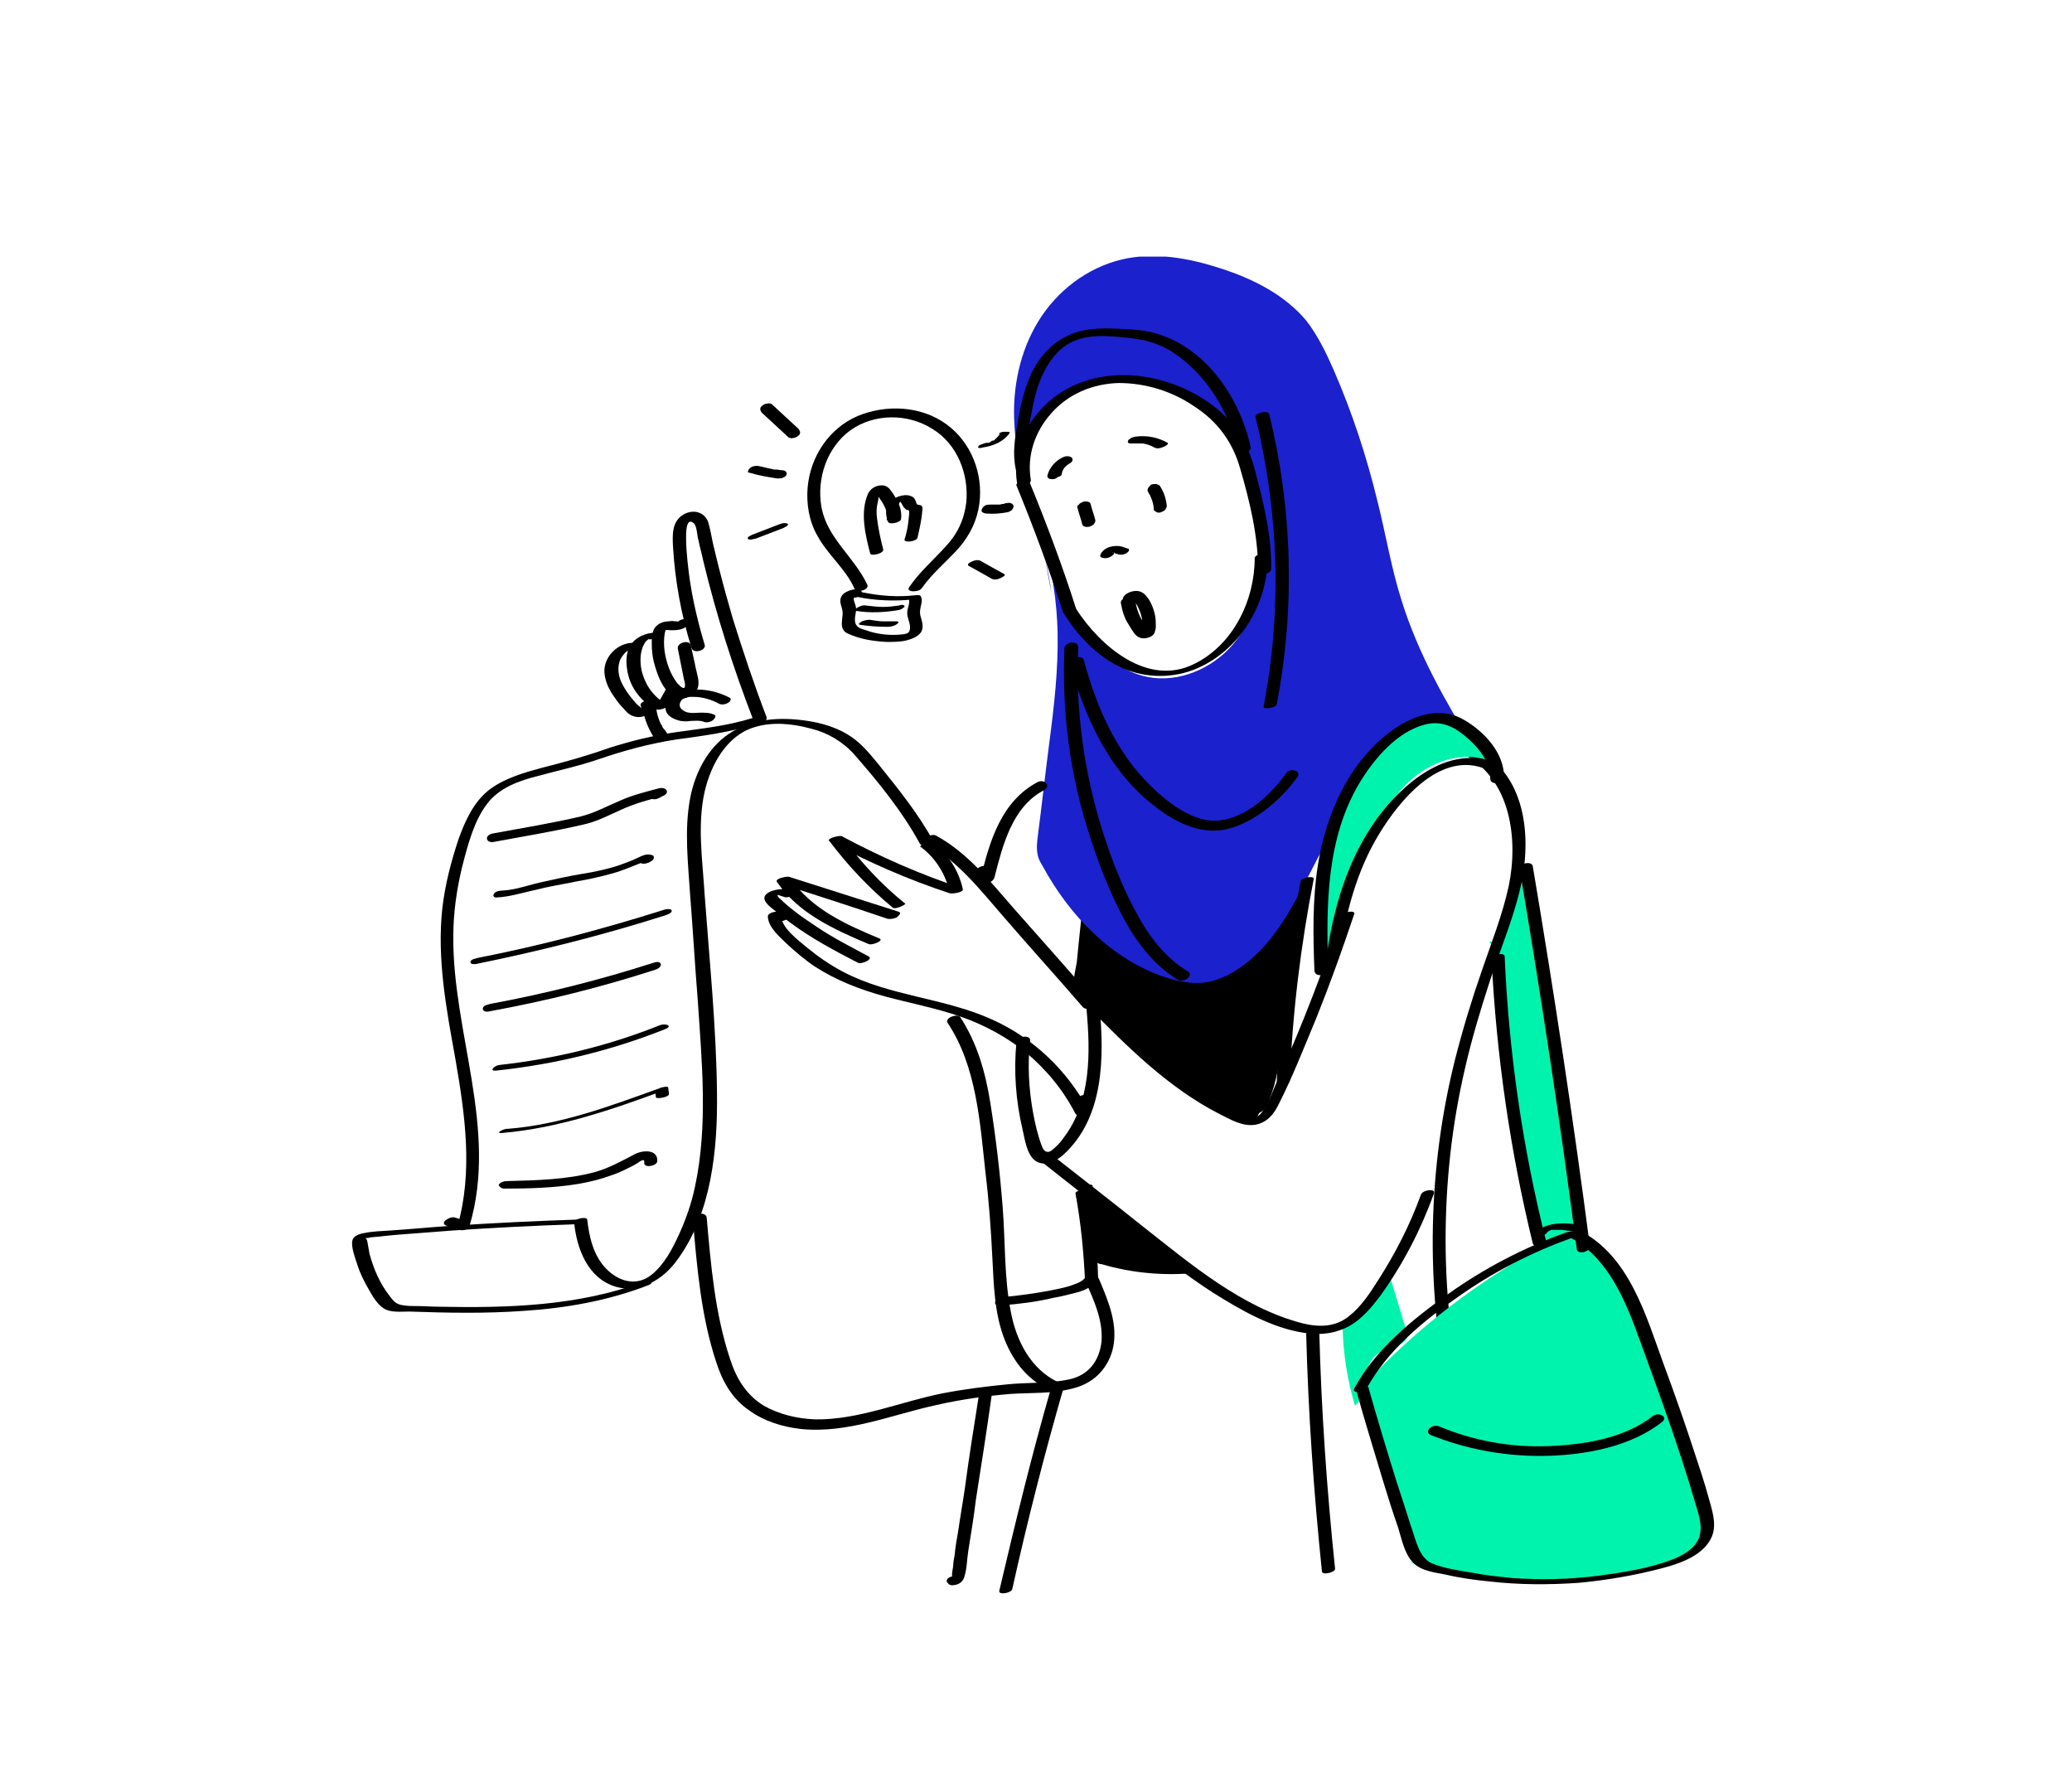
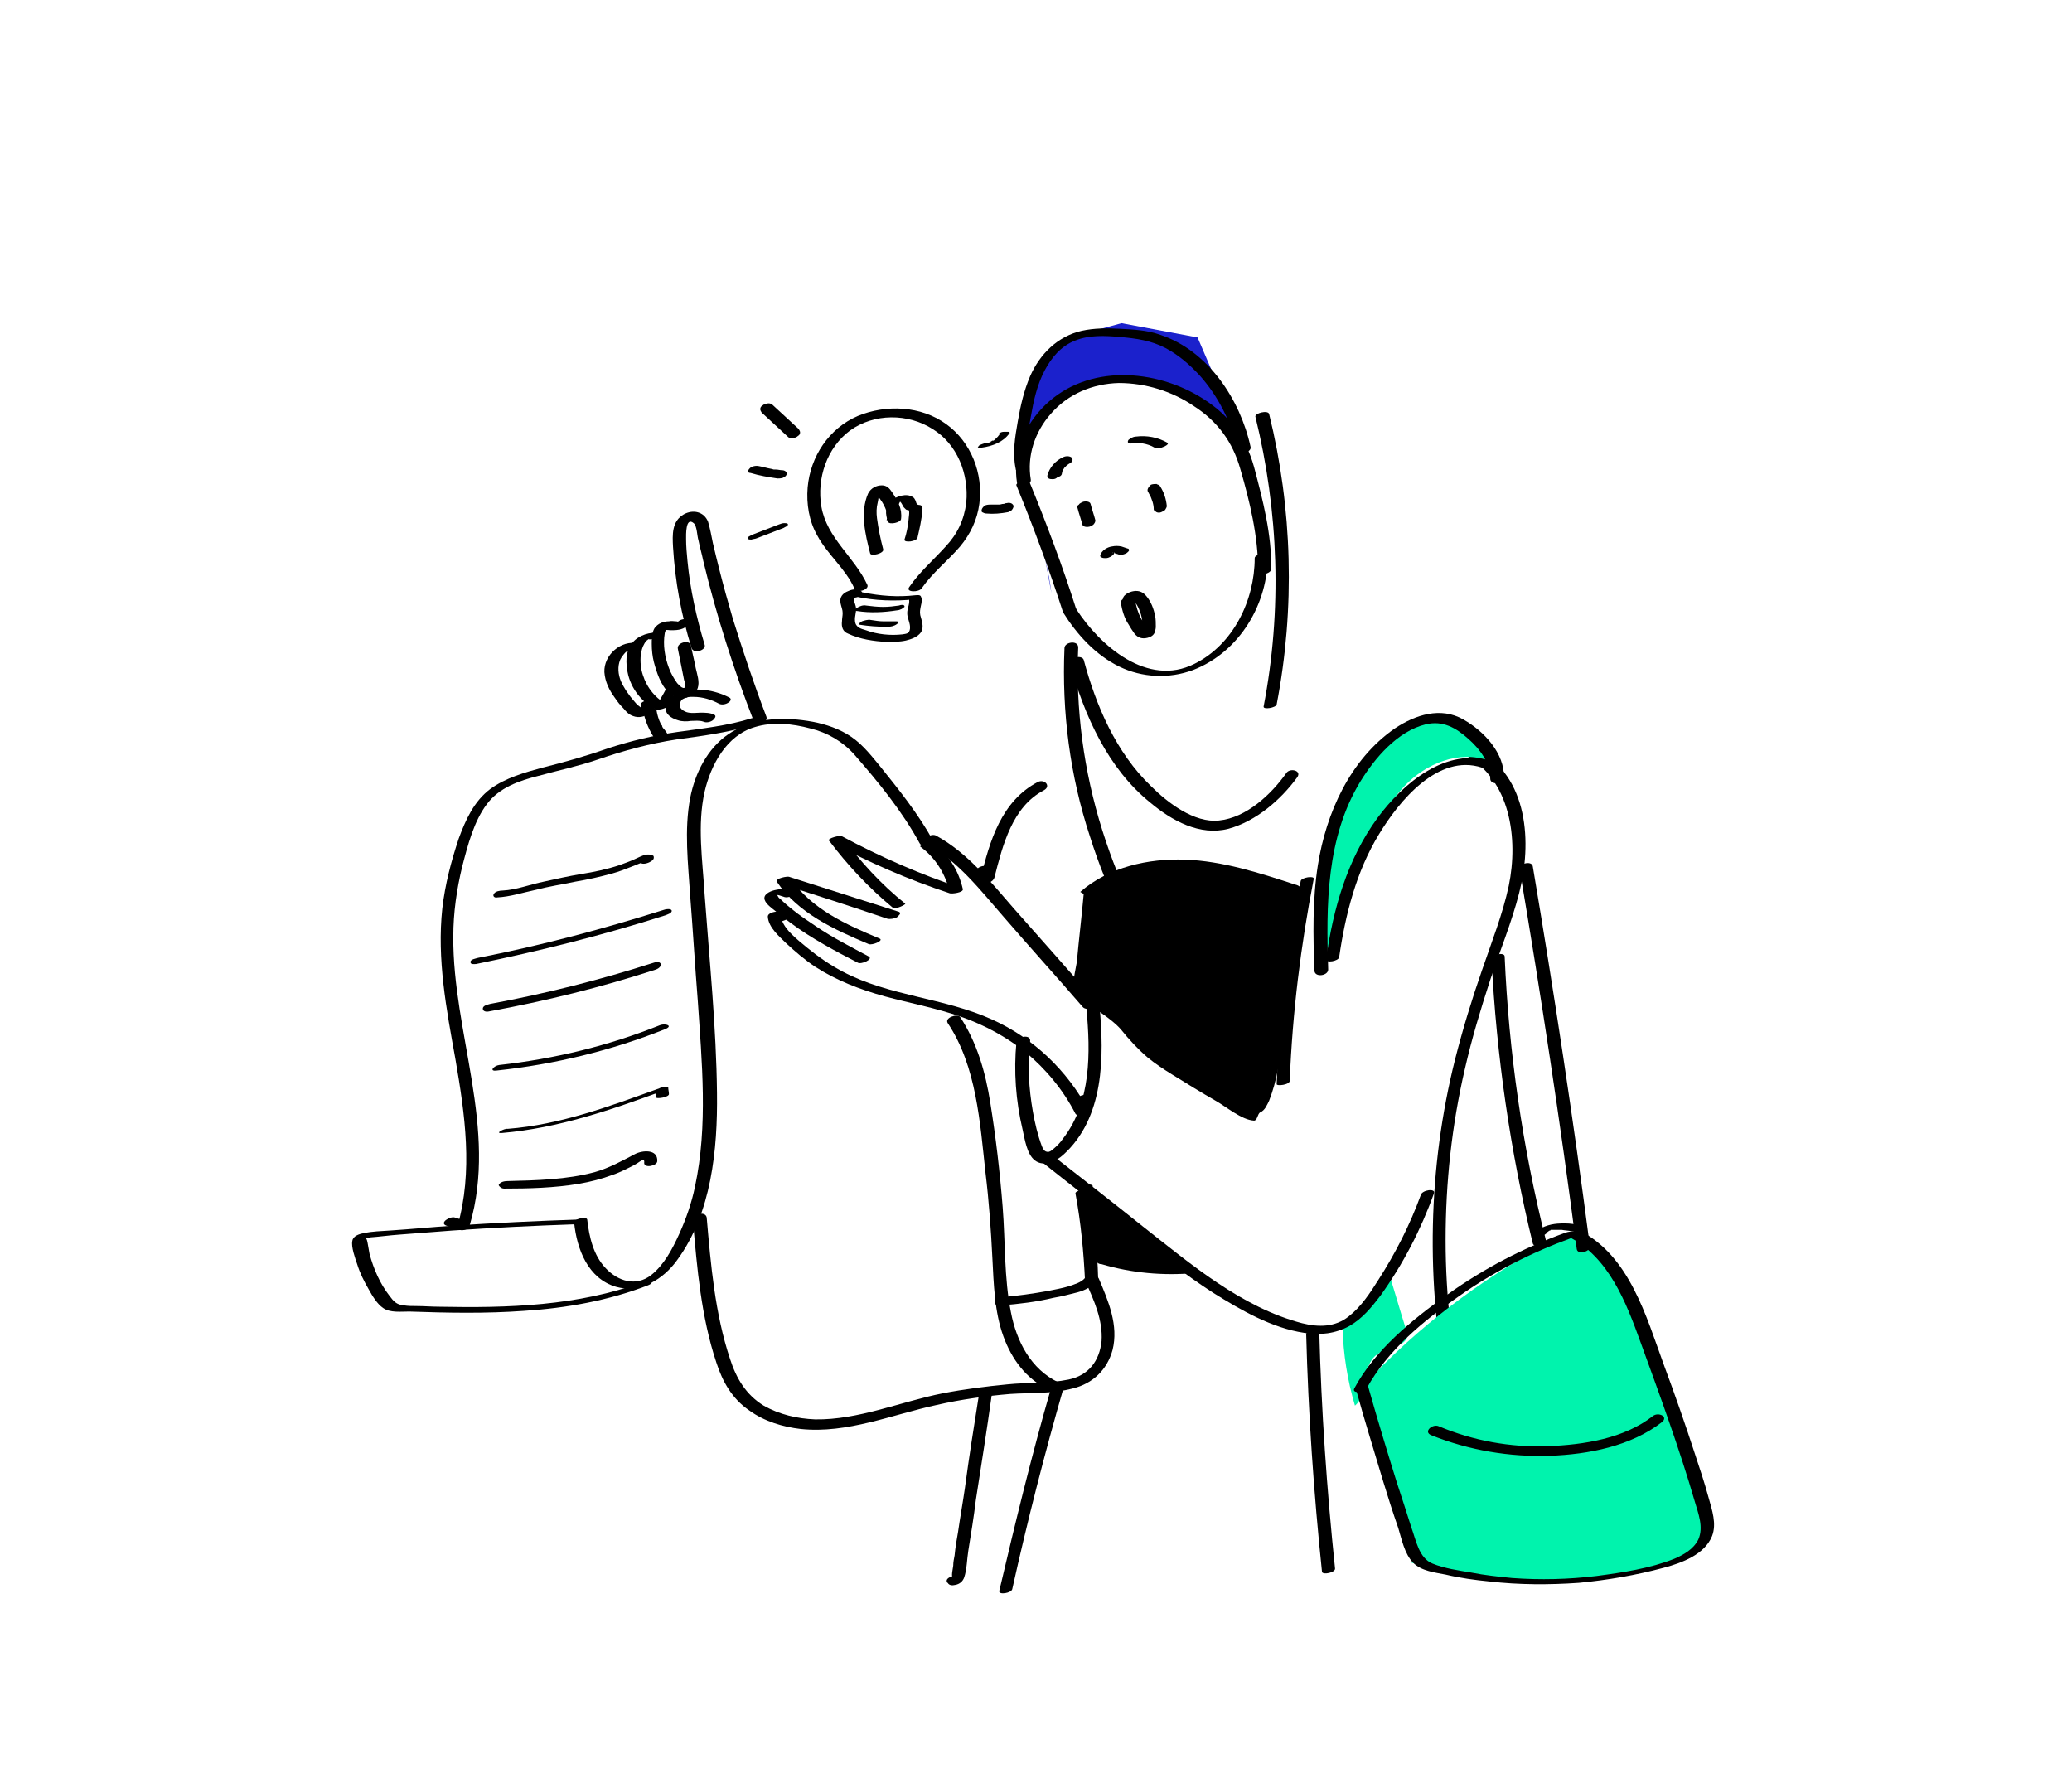
<svg xmlns="http://www.w3.org/2000/svg" width="218" height="186" viewBox="0 0 218 186" fill="none">
  <g clip-path="url(#clip0_408_5854)">
    <path d="M141.258 139.711C141.33 142.457 141.764 145.202 142.558 147.876C144.003 146.647 143.281 144.046 144.581 142.746C145.376 141.951 146.604 141.879 147.544 141.301C147.76 141.156 148.049 140.867 148.049 140.578C148.049 140.361 148.049 140.217 147.977 140C147.327 137.977 146.749 135.882 146.099 133.859C145.376 134.87 144.87 136.026 144.148 137.038C143.425 138.049 142.414 138.916 141.186 139.133" fill="#00F3AD" />
-     <path d="M157.442 99.178C158.453 109.294 159.971 119.409 161.922 129.379C161.994 129.813 162.138 130.319 162.5 130.535C162.861 130.752 163.222 130.752 163.656 130.68C164.739 130.535 165.895 130.463 166.979 130.319C164.739 117.241 162.355 104.236 159.826 91.231C159.248 93.615 158.67 95.999 158.092 98.384C158.02 98.745 157.875 99.106 157.586 99.323C157.297 99.54 156.719 99.395 156.719 99.034" fill="#00F3AD" />
    <path d="M114.019 94.049C113.803 96.433 113.514 98.817 113.297 101.202C113.225 101.635 112.863 103.297 112.936 103.658C113.08 104.164 113.441 104.381 113.803 104.814C115.031 106.259 116.62 106.837 117.921 108.282C118.788 109.366 119.727 110.377 120.739 111.244C121.533 111.895 122.4 112.473 123.34 113.051C124.857 113.99 126.374 114.929 127.891 115.796C129.047 116.446 130.637 117.819 131.937 117.891C132.299 117.891 132.299 117.169 132.588 117.024C133.093 116.808 133.31 116.23 133.527 115.796C135.189 111.533 134.9 106.765 135.478 102.285C135.839 99.54 136.562 96.794 136.923 93.976C136.923 93.76 136.995 93.543 136.851 93.398C136.706 93.182 136.489 93.109 136.2 93.037C132.443 91.809 128.614 90.581 124.712 90.436C120.811 90.292 116.62 91.231 113.658 93.832" fill="black" />
    <path d="M109.973 58.862L109.612 56.84C109.251 55.9 108.962 54.961 108.673 54.022C109.106 55.684 109.612 57.273 109.973 58.862Z" fill="#1B21CC" />
    <path d="M109.973 58.862L110.623 62.403C110.479 61.247 110.262 60.091 109.973 58.862Z" fill="#1B21CC" />
-     <path d="M147.471 63.198C146.388 59.802 145.81 56.261 144.943 52.794C143.787 48.025 142.269 43.401 140.319 38.921C139.524 37.115 138.657 35.309 137.428 33.719C135.116 30.974 131.793 29.312 128.397 28.228C125.074 27.144 121.461 26.494 118.065 27.289C114.38 28.156 111.201 30.613 109.251 33.791C107.3 36.971 106.505 40.8 106.722 44.557C106.794 46.219 107.083 47.88 107.517 49.542C107.155 47.519 107.155 45.424 107.589 43.401C108.095 40.728 109.323 37.982 111.635 36.465C112.719 35.742 113.947 35.309 115.248 35.02C117.271 34.514 119.438 34.297 121.461 34.803C122.689 35.164 123.845 35.815 124.857 36.609C128.542 39.499 130.348 44.123 131.576 48.675C132.443 51.926 133.166 55.25 133.021 58.574C132.877 61.897 131.865 65.293 129.698 67.822C127.53 70.35 123.99 71.868 120.739 71.217C118.21 70.712 116.115 69.05 114.525 67.027C113.008 65.004 111.996 62.62 111.057 60.235C110.623 59.079 110.19 57.923 109.756 56.767C110.696 59.946 111.201 63.27 111.274 66.593C111.346 70.423 110.912 74.252 110.407 78.081C109.973 81.405 109.612 84.728 109.178 88.052C109.106 88.702 109.034 89.28 109.178 89.93C109.251 90.364 109.467 90.725 109.684 91.086C112.502 96.288 116.909 100.912 122.545 102.791C124.062 103.297 125.652 103.586 127.169 103.297C128.18 103.08 129.192 102.647 130.059 102.069C137.428 97.445 138.296 86.246 145.521 81.405C148.266 79.526 151.662 78.876 154.985 78.515C152.095 73.819 149.205 68.761 147.471 63.198Z" fill="#1B21CC" />
    <path d="M108.384 53.155L108.673 53.805C108.528 53.516 108.456 53.299 108.384 53.01C108.384 53.083 108.384 53.083 108.384 53.155Z" fill="#1B21CC" />
    <path d="M106.939 51.059C108.745 55.467 110.407 59.946 111.852 64.426C111.996 64.787 113.369 64.426 113.225 64.065C111.78 59.513 110.118 55.105 108.312 50.698C108.167 50.337 106.794 50.77 106.939 51.059Z" fill="black" />
    <path d="M111.852 64.426C113.297 66.738 115.248 68.905 117.776 70.134C120.161 71.29 122.978 71.434 125.507 70.495C130.42 68.616 133.455 63.487 133.382 58.357C133.382 58.068 132.01 58.285 132.01 58.718C132.01 63.125 129.77 67.822 125.652 69.845C120.739 72.301 115.753 67.966 113.225 64.065C113.008 63.631 111.707 64.209 111.852 64.426Z" fill="black" />
    <path d="M117.198 58.212C117.198 58.14 117.198 58.14 117.271 58.14L117.198 58.212C117.198 58.14 117.271 58.068 117.271 58.068C117.271 58.068 117.271 58.14 117.198 58.212C117.198 58.14 117.271 58.068 117.271 58.068C117.343 57.996 117.126 58.14 117.198 58.14C117.198 58.14 117.271 58.068 117.198 58.14C116.982 58.212 117.343 58.068 117.126 58.14C117.054 58.212 117.126 58.14 117.198 58.212C117.271 58.14 116.982 58.212 117.054 58.14C117.054 58.14 117.198 58.14 117.054 58.14C116.909 58.14 117.054 58.14 117.054 58.14H117.126C117.198 58.14 116.982 58.14 117.054 58.14C117.198 58.14 117.271 58.212 117.415 58.212C117.343 58.212 117.343 58.212 117.198 58.212C117.343 58.212 117.487 58.285 117.56 58.285C117.704 58.357 117.849 58.357 117.993 58.357C118.138 58.357 118.354 58.285 118.499 58.212C118.571 58.14 118.716 58.068 118.788 57.923C118.788 57.851 118.788 57.707 118.643 57.707C118.427 57.634 118.21 57.562 117.993 57.49C117.632 57.418 117.343 57.418 116.982 57.49C116.476 57.562 115.898 57.923 115.753 58.429C115.753 58.574 115.826 58.646 115.898 58.646C116.042 58.718 116.187 58.718 116.331 58.718C116.548 58.718 116.693 58.646 116.837 58.574C117.054 58.429 117.198 58.357 117.198 58.212Z" fill="black" />
    <path d="M113.369 53.444C113.514 54.022 113.73 54.6 113.875 55.178C113.947 55.467 114.453 55.467 114.67 55.395C114.814 55.322 115.031 55.25 115.103 55.106C115.175 55.033 115.248 54.889 115.248 54.744C115.103 54.166 114.886 53.588 114.742 53.01C114.67 52.721 114.164 52.721 113.947 52.794C113.803 52.866 113.586 52.938 113.514 53.083C113.369 53.155 113.297 53.299 113.369 53.444Z" fill="black" />
    <path d="M120.811 51.782C120.883 51.927 120.955 52.071 121.028 52.143C121.028 52.071 120.955 52.071 120.955 51.999C121.172 52.505 121.389 53.01 121.389 53.588C121.389 53.733 121.606 53.805 121.678 53.877C121.822 53.95 122.039 53.95 122.184 53.877C122.328 53.805 122.545 53.733 122.617 53.588C122.689 53.444 122.762 53.372 122.762 53.227C122.689 52.505 122.473 51.782 122.039 51.132C121.967 50.987 121.75 50.987 121.678 50.915C121.533 50.915 121.317 50.915 121.1 50.987C120.883 51.204 120.594 51.493 120.811 51.782Z" fill="black" />
    <path d="M111.707 49.903C111.707 49.831 111.779 49.687 111.779 49.614C111.779 49.687 111.779 49.687 111.707 49.759C111.779 49.542 111.852 49.398 111.996 49.181C111.996 49.253 111.924 49.253 111.924 49.325C111.996 49.181 112.141 49.036 112.285 48.964C112.213 48.964 112.213 49.036 112.141 49.036C112.213 48.964 112.357 48.892 112.43 48.82C112.357 48.82 112.357 48.892 112.285 48.892C112.357 48.892 112.357 48.82 112.43 48.82C112.574 48.747 112.719 48.675 112.791 48.531C112.863 48.458 112.863 48.314 112.791 48.169C112.574 47.953 112.141 47.953 111.852 48.097C111.057 48.458 110.407 49.181 110.19 50.048C110.19 50.192 110.262 50.265 110.334 50.337C110.479 50.409 110.623 50.409 110.768 50.409C110.985 50.409 111.129 50.337 111.274 50.192C111.563 50.12 111.635 50.048 111.707 49.903Z" fill="black" />
    <path d="M119.149 46.652C119.221 46.652 119.221 46.652 119.149 46.652C119.294 46.652 119.294 46.652 119.366 46.652C119.438 46.652 119.51 46.652 119.583 46.652C119.727 46.652 119.51 46.652 119.655 46.652C119.799 46.652 119.872 46.652 120.016 46.652C120.088 46.652 120.161 46.652 120.161 46.652C120.161 46.652 120.305 46.652 120.233 46.652C120.666 46.724 121.1 46.869 121.461 47.086C121.75 47.23 122.111 47.158 122.4 47.014C122.473 47.014 123.051 46.724 122.834 46.58C121.822 46.002 120.666 45.785 119.51 45.93C119.366 45.93 119.149 46.002 119.005 46.074C118.932 46.147 118.788 46.219 118.716 46.291C118.499 46.724 119.005 46.652 119.149 46.652Z" fill="black" />
    <path d="M117.921 63.414C118.065 64.209 118.282 65.004 118.716 65.654C118.932 66.016 119.149 66.377 119.366 66.666C119.727 67.099 120.161 67.244 120.739 67.099C121.028 67.027 121.317 66.882 121.461 66.594C121.533 66.377 121.606 66.16 121.606 65.943C121.606 65.582 121.606 65.148 121.533 64.787C121.389 64.065 121.1 63.27 120.594 62.692C120.233 62.258 119.799 62.114 119.294 62.186C118.788 62.258 117.993 62.62 118.138 63.27C118.21 63.559 118.716 63.487 118.932 63.414C119.149 63.342 119.583 63.198 119.51 62.837C119.51 62.764 119.51 62.764 119.51 62.764C119.51 62.837 119.438 62.837 119.366 62.837C119.294 62.837 119.221 62.909 119.149 62.909H119.005C119.077 62.837 119.366 63.198 119.366 63.27C119.583 63.559 119.799 63.92 119.944 64.354C120.088 64.715 120.161 65.148 120.233 65.582C120.233 65.799 120.233 65.943 120.233 66.16C120.233 66.232 120.233 66.377 120.233 66.449C120.233 66.521 120.233 66.521 120.233 66.594C120.233 66.738 120.233 66.666 120.233 66.594C120.305 66.521 120.45 66.449 120.522 66.449H120.594C120.739 66.449 120.811 66.449 120.955 66.377C121.028 66.377 121.028 66.449 120.955 66.377C120.883 66.305 120.883 66.305 120.811 66.232C120.666 66.088 120.594 65.943 120.522 65.799C120.377 65.51 120.161 65.293 120.016 65.004C119.727 64.426 119.51 63.776 119.438 63.053C119.366 62.764 118.86 62.837 118.643 62.909C118.282 62.909 117.921 63.053 117.921 63.414Z" fill="black" />
    <path d="M109 39.5L107.5 47L112 41.5L116 40H121L124.5 41.5L130.5 46L126 35.5L118 34L112.5 35.5L109 39.5Z" fill="#1B21CC" />
    <path d="M108.456 50.481C108.022 47.953 108.889 45.424 110.551 43.545C112.357 41.45 114.959 40.366 117.704 40.294C120.522 40.294 123.34 41.161 125.652 42.751C128.108 44.34 129.698 46.508 130.492 49.325C131.504 52.794 132.371 56.406 132.371 60.019C132.371 60.669 133.744 60.38 133.744 59.874C133.816 56.262 132.877 52.649 131.937 49.109C131.07 46.002 129.336 43.69 126.591 41.956C121.606 38.777 114.453 38.271 109.973 42.606C107.733 44.774 106.505 47.808 107.011 50.843C107.083 51.421 108.528 51.059 108.456 50.481Z" fill="black" />
    <path d="M108.167 48.964C107.733 47.302 108.167 45.568 108.456 43.834C108.745 42.173 109.106 40.511 109.901 38.994C110.623 37.621 111.635 36.393 113.152 35.815C114.597 35.236 116.259 35.309 117.848 35.453C119.51 35.598 121.1 35.815 122.617 36.609C123.99 37.332 125.146 38.343 126.157 39.427C128.18 41.667 129.553 44.412 130.203 47.375C130.348 47.953 131.721 47.591 131.576 47.013C130.492 42.028 127.097 36.898 122.111 35.236C120.738 34.731 119.221 34.658 117.776 34.586C116.476 34.514 115.103 34.514 113.802 34.803C111.274 35.381 109.395 37.26 108.384 39.572C107.733 41.089 107.372 42.678 107.083 44.34C106.794 46.002 106.505 47.664 106.866 49.325C106.866 49.903 108.239 49.542 108.167 48.964Z" fill="black" />
    <path d="M112.574 69.845C114.092 75.263 116.548 80.827 121.028 84.439C123.267 86.318 126.23 87.98 129.264 87.185C132.154 86.39 134.755 84.15 136.489 81.766C136.995 81.044 135.695 80.755 135.333 81.333C133.744 83.572 131.143 86.029 128.253 86.318C125.652 86.607 122.834 84.439 121.1 82.705C117.415 79.165 115.32 74.252 114.019 69.411C113.803 68.833 112.358 69.194 112.574 69.845Z" fill="black" />
    <path d="M111.996 68.183C111.707 74.902 112.574 81.622 114.67 87.98C115.609 90.942 116.765 93.904 118.282 96.722C119.655 99.251 121.461 101.563 123.918 103.08C124.496 103.441 125.652 102.647 125.002 102.213C122.617 100.768 120.883 98.528 119.583 96.072C118.065 93.326 116.909 90.292 115.97 87.329C114.019 81.116 113.152 74.613 113.441 68.111C113.441 67.316 111.996 67.533 111.996 68.183Z" fill="black" />
    <path d="M132.082 43.834C134.539 53.805 134.9 64.209 132.949 74.324C132.877 74.686 134.25 74.469 134.322 74.108C136.273 63.992 135.984 53.516 133.527 43.545C133.383 43.112 132.01 43.473 132.082 43.834Z" fill="black" />
    <path d="M115.248 105.32C112.43 102.069 109.54 98.817 106.722 95.638C104.265 92.82 101.809 89.714 98.485 87.907C97.98 87.618 96.751 88.341 97.402 88.702C100.797 90.581 103.182 93.687 105.638 96.505C108.384 99.684 111.202 102.791 113.947 105.97C114.381 106.404 115.681 105.898 115.248 105.32Z" fill="black" />
    <path d="M96.824 89.064C98.413 90.219 99.497 91.954 99.93 93.904C100.364 93.76 100.87 93.615 101.303 93.471C96.896 92.026 92.633 90.147 88.587 87.98C88.37 87.835 87.07 88.197 87.214 88.413C89.165 91.014 91.405 93.398 93.934 95.494C94.223 95.711 95.379 95.132 95.234 95.06C92.705 93.037 90.538 90.653 88.587 88.052C88.154 88.197 87.648 88.341 87.214 88.486C91.26 90.653 95.523 92.531 99.93 93.977C100.147 94.049 101.375 93.904 101.303 93.543C100.87 91.592 99.786 89.858 98.124 88.63C97.835 88.413 96.679 88.991 96.824 89.064Z" fill="black" />
    <path d="M94.584 95.927C90.755 94.699 86.853 93.471 83.024 92.243C82.879 92.17 81.579 92.387 81.723 92.748C83.963 96.072 87.792 97.806 91.405 99.323C91.766 99.468 92.995 98.962 92.561 98.745C89.093 97.3 85.336 95.638 83.168 92.387C82.735 92.531 82.301 92.676 81.868 92.893C85.697 94.121 89.526 95.349 93.356 96.65C93.645 96.722 94.078 96.65 94.367 96.505C94.584 96.288 94.873 96.072 94.584 95.927Z" fill="black" />
    <path d="M83.602 93.76C82.951 93.543 82.301 93.471 81.651 93.615C81.217 93.688 80.423 93.977 80.423 94.482C80.423 94.988 81.145 95.494 81.506 95.783C82.012 96.216 82.59 96.65 83.168 97.083C85.408 98.745 87.864 100.046 90.249 101.274C90.61 101.491 91.91 100.913 91.405 100.624C89.526 99.612 87.648 98.673 85.841 97.445C84.974 96.867 84.107 96.288 83.313 95.638C82.951 95.349 82.518 94.988 82.157 94.627C82.084 94.555 81.94 94.482 81.868 94.338C81.868 94.338 81.723 93.977 81.651 94.193C81.723 94.049 82.373 94.338 82.446 94.338C82.735 94.482 83.168 94.338 83.457 94.193C83.674 94.121 83.891 93.904 83.602 93.76Z" fill="black" />
    <path d="M83.096 96.144C82.735 96.072 82.301 95.999 81.94 95.927C81.651 95.855 80.784 95.999 80.784 96.433C80.856 97.589 82.012 98.528 82.735 99.251C83.674 100.118 84.686 100.985 85.769 101.707C88.009 103.152 90.466 104.092 93.067 104.814C95.74 105.537 98.485 106.042 101.159 106.982C103.615 107.849 105.855 109.077 107.878 110.666C110.045 112.473 111.852 114.64 113.152 117.169C113.369 117.53 114.525 117.241 114.525 116.88C114.597 116.374 114.597 115.941 114.67 115.435C114.742 114.929 113.297 115.218 113.297 115.652C113.225 116.157 113.225 116.591 113.152 117.097C113.586 117.025 114.092 116.88 114.525 116.808C112.285 112.617 108.745 109.221 104.41 107.271C99.352 104.959 93.572 104.814 88.659 102.213C87.287 101.491 86.058 100.624 84.902 99.684C83.963 98.89 82.157 97.589 82.157 96.216C81.795 96.361 81.434 96.578 81.001 96.722C81.362 96.794 81.795 96.867 82.157 96.939C82.59 96.867 83.819 96.288 83.096 96.144Z" fill="black" />
    <path d="M114.308 106.115C114.742 110.739 114.814 115.941 111.852 119.77C111.563 120.203 111.202 120.565 110.768 120.926C110.19 121.432 109.829 121.143 109.612 120.565C109.179 119.409 108.89 118.18 108.673 116.952C108.239 114.496 108.095 111.967 108.384 109.51C108.456 108.788 107.011 109.005 106.939 109.655C106.65 112.689 106.867 115.796 107.589 118.831C107.806 119.77 108.023 121.432 108.89 122.082C109.829 122.805 111.129 122.154 111.852 121.504C116.187 117.602 116.187 111.172 115.681 105.826C115.681 105.103 114.236 105.464 114.308 106.115Z" fill="black" />
    <path d="M109.323 122.01C112.502 124.539 115.681 126.995 118.86 129.524C121.75 131.764 124.64 134.076 127.675 136.026C130.565 137.833 133.816 139.711 137.212 140.217C138.874 140.506 140.535 140.289 141.98 139.494C143.353 138.7 144.292 137.544 145.232 136.315C147.616 132.992 149.494 129.379 150.867 125.55C151.084 124.972 149.639 125.189 149.494 125.695C148.338 128.874 146.821 131.836 145.015 134.654C144.148 136.026 143.209 137.471 141.908 138.483C140.463 139.639 138.729 139.639 136.995 139.205C130.637 137.544 125.29 132.992 120.233 129.018C116.982 126.417 113.73 123.888 110.407 121.287C109.973 120.926 108.745 121.576 109.323 122.01Z" fill="black" />
-     <path d="M114.381 105.826C118.571 110.088 122.906 114.423 128.253 117.169C129.409 117.747 130.709 118.542 132.082 118.325C133.238 118.108 133.961 117.314 134.466 116.302C135.984 113.34 137.212 110.161 138.512 107.054C139.957 103.441 141.258 99.829 142.486 96.144C142.631 95.71 141.258 95.927 141.113 96.361C139.235 102.069 137.067 107.704 134.611 113.195C134.033 114.423 133.599 115.868 132.805 116.952C132.227 117.819 131.576 117.603 130.782 117.241C130.203 116.952 129.553 116.663 128.975 116.374C126.591 115.074 124.351 113.412 122.328 111.678C120.016 109.655 117.849 107.487 115.753 105.32C115.392 104.959 114.019 105.464 114.381 105.826Z" fill="black" />
    <path d="M136.851 92.676C135.478 99.757 134.611 106.837 134.322 114.062C134.322 114.279 135.695 114.134 135.695 113.701C135.984 106.548 136.851 99.468 138.223 92.459C138.296 92.098 136.923 92.315 136.851 92.676Z" fill="black" />
    <path d="M137.428 140.361C137.645 148.67 138.223 157.051 139.09 165.36C139.162 165.721 140.535 165.432 140.463 164.999C139.596 156.69 139.018 148.381 138.801 140C138.801 139.639 137.428 139.856 137.428 140.361Z" fill="black" />
    <path d="M154.046 79.382C158.959 81.983 159.754 88.269 158.743 93.182C158.092 96.216 156.936 99.106 155.925 102.069C154.841 105.175 153.902 108.282 153.107 111.389C150.217 122.877 150 134.943 152.312 146.575C153.613 153.078 155.78 159.436 158.67 165.433C158.815 165.794 160.188 165.288 160.043 165.071C154.841 154.306 152.096 142.385 152.096 130.463C152.096 124.394 152.746 118.397 154.119 112.473C154.841 109.294 155.78 106.187 156.792 103.08C157.803 100.046 159.032 97.083 159.826 93.977C161.199 88.702 160.838 81.694 155.347 78.804C154.986 78.732 153.83 79.31 154.046 79.382Z" fill="black" />
    <path d="M98.196 88.485C96.607 85.595 94.512 82.994 92.416 80.393C91.405 79.165 90.466 78.009 89.093 77.214C87.865 76.492 86.419 76.058 84.975 75.841C82.157 75.408 79.122 75.552 76.666 77.214C74.426 78.732 73.125 81.333 72.62 83.934C71.969 87.329 72.403 90.87 72.62 94.266C72.909 97.95 73.125 101.635 73.414 105.248C73.848 111.75 74.498 118.397 73.125 124.828C72.764 126.562 72.186 128.223 71.464 129.813C70.741 131.402 69.874 133.064 68.501 134.148C66.912 135.376 65.033 134.798 63.733 133.425C62.432 132.053 61.999 130.174 61.782 128.296C61.71 127.934 60.337 128.223 60.409 128.657C60.698 131.402 61.854 134.509 64.817 135.376C67.345 136.099 69.802 134.581 71.247 132.558C74.859 127.645 75.51 120.926 75.437 115.001C75.365 108.065 74.643 101.057 74.137 94.121C73.92 90.508 73.342 86.824 74.137 83.283C74.787 80.466 76.449 77.359 79.411 76.492C81.29 75.914 83.385 76.131 85.263 76.636C87.07 77.07 88.659 78.009 89.888 79.382C92.416 82.272 94.945 85.379 96.751 88.702C97.04 89.28 98.341 88.847 98.196 88.485Z" fill="black" />
    <path d="M60.915 128.296C56.508 128.44 52.028 128.657 47.621 128.946C45.453 129.09 43.286 129.307 41.046 129.452C40.107 129.524 39.168 129.524 38.228 129.741C37.795 129.813 37.145 130.03 37.072 130.535C36.928 131.186 37.361 132.342 37.578 132.992C37.867 133.931 38.301 134.798 38.806 135.665C39.168 136.315 39.673 137.182 40.324 137.616C41.046 138.122 42.202 137.977 43.069 137.977C47.115 138.122 51.161 138.194 55.135 137.905C59.615 137.616 64.022 136.821 68.14 135.232C69.079 134.87 68.212 134.654 67.634 134.87C60.843 137.399 53.401 137.616 46.248 137.471C45.453 137.471 44.586 137.399 43.792 137.399C43.358 137.399 42.925 137.399 42.491 137.327C41.696 137.255 41.407 136.893 40.974 136.315C39.962 135.015 39.312 133.498 38.879 131.908C38.806 131.475 38.734 131.113 38.662 130.68C38.662 130.68 38.59 130.319 38.517 130.319L38.445 130.246C38.59 130.246 38.806 130.246 38.951 130.174C39.962 130.102 40.974 129.957 41.985 129.885C43.864 129.741 45.742 129.596 47.621 129.452C51.884 129.163 56.147 128.946 60.409 128.801C60.698 128.874 61.782 128.223 60.915 128.296Z" fill="black" />
    <path d="M79.122 75.552C76.593 76.347 73.92 76.636 71.319 76.998C68.79 77.359 66.406 77.937 63.95 78.731C61.71 79.526 59.398 80.177 57.086 80.754C55.207 81.26 53.184 81.838 51.595 82.994C49.861 84.295 48.994 86.246 48.271 88.196C47.476 90.581 46.826 93.037 46.537 95.566C45.959 100.912 46.971 106.187 47.91 111.389C48.921 117.241 49.788 123.238 48.127 129.018C48.488 128.874 48.849 128.657 49.21 128.512C48.777 128.368 48.271 128.223 47.838 128.079C47.332 127.934 46.176 128.657 46.971 128.946C47.404 129.09 47.91 129.235 48.343 129.379C48.705 129.524 49.355 129.307 49.427 128.874C52.389 118.758 47.621 108.643 47.693 98.528C47.693 95.999 48.054 93.543 48.632 91.159C49.21 88.919 49.861 86.39 51.233 84.584C52.534 82.85 54.629 82.127 56.652 81.621C58.748 81.043 60.843 80.61 62.938 79.888C65.683 78.948 68.357 78.226 71.175 77.792C73.848 77.431 76.593 77.07 79.194 76.275C80.134 76.13 79.989 75.336 79.122 75.552Z" fill="black" />
-     <path d="M52.028 88.558C55.135 87.98 58.242 87.474 61.349 86.751C62.721 86.462 63.95 85.812 65.25 85.234C66.623 84.584 68.14 84.15 69.657 83.789C69.513 83.5 69.368 83.283 69.224 82.994C69.007 83.067 68.863 83.211 68.646 83.283C67.779 83.717 68.574 84.295 69.224 84.006C69.441 83.934 69.585 83.789 69.802 83.717C70.525 83.356 70.091 82.778 69.368 82.922C67.996 83.283 66.551 83.645 65.25 84.223C63.877 84.801 62.577 85.523 61.132 85.884C58.097 86.607 54.918 87.113 51.812 87.691C50.872 87.907 51.161 88.774 52.028 88.558Z" fill="black" />
    <path d="M52.317 94.41C53.69 94.338 54.99 93.904 56.363 93.615C57.736 93.254 59.181 93.037 60.554 92.748C61.854 92.531 63.155 92.242 64.455 91.881C65.756 91.52 66.912 90.942 68.212 90.508C67.996 90.508 67.779 90.581 67.49 90.581C67.562 90.581 67.562 90.581 67.634 90.653C67.562 90.581 67.49 90.436 67.345 90.364V90.436C67.418 90.364 67.49 90.219 67.634 90.147C67.634 90.147 67.562 90.147 67.562 90.219C67.923 90.219 68.285 90.147 68.646 90.147C68.646 90.147 68.646 90.147 68.574 90.075C68.285 89.714 66.912 90.219 67.273 90.653C67.273 90.653 67.273 90.653 67.345 90.725C67.562 91.014 68.212 90.797 68.429 90.653C68.574 90.581 68.79 90.436 68.79 90.219C68.79 90.003 68.718 90.003 68.501 89.93C67.923 89.786 67.49 90.075 66.984 90.292C66.406 90.581 65.756 90.797 65.178 91.014C63.877 91.448 62.505 91.737 61.132 91.953C59.831 92.17 58.531 92.459 57.23 92.748C55.785 93.037 54.34 93.615 52.895 93.687C52.606 93.687 52.1 93.76 51.956 94.049C51.811 94.265 52.028 94.482 52.317 94.41Z" fill="black" />
    <path d="M50.077 101.418C56.797 100.045 63.444 98.384 70.019 96.288C70.163 96.216 70.741 96.072 70.669 95.783C70.597 95.566 70.019 95.638 69.874 95.71C63.444 97.734 56.941 99.468 50.294 100.768C50.077 100.84 49.499 100.912 49.499 101.201C49.499 101.49 49.861 101.418 50.077 101.418Z" fill="black" />
    <path d="M51.45 106.404C57.375 105.32 63.227 103.875 69.007 101.996C69.802 101.707 69.657 100.985 68.79 101.274C63.155 103.08 57.447 104.525 51.595 105.609C51.378 105.681 50.8 105.753 50.8 106.115C50.8 106.404 51.161 106.476 51.45 106.404Z" fill="black" />
    <path d="M52.317 112.617C58.386 111.967 64.311 110.522 69.946 108.282C70.885 107.921 70.019 107.632 69.441 107.849C64.022 110.016 58.386 111.389 52.534 112.039C51.956 112.111 51.378 112.762 52.317 112.617Z" fill="black" />
    <path d="M52.823 119.192C58.748 118.686 64.383 116.735 69.874 114.712C69.585 114.712 69.224 114.712 68.935 114.785C68.935 115.001 69.007 115.218 69.007 115.435C69.007 115.652 70.452 115.435 70.38 115.074C70.38 114.857 70.308 114.64 70.308 114.423C70.308 114.207 69.441 114.423 69.368 114.496C64.166 116.374 58.964 118.325 53.401 118.758C53.112 118.686 51.956 119.264 52.823 119.192Z" fill="black" />
    <path d="M53.04 125.044C55.641 125.044 58.314 124.972 60.915 124.539C62.143 124.322 63.299 124.033 64.455 123.599C65.106 123.383 65.684 123.094 66.262 122.805C66.551 122.66 66.84 122.516 67.056 122.371C67.201 122.299 67.851 121.721 67.779 122.299C67.707 122.949 69.152 122.66 69.152 122.154C69.224 120.854 67.562 120.998 66.767 121.432C65.395 122.154 64.094 122.877 62.577 123.31C59.614 124.105 56.435 124.177 53.401 124.25C53.112 124.25 52.606 124.322 52.462 124.683C52.534 124.828 52.751 125.044 53.04 125.044Z" fill="black" />
    <path d="M72.909 128.44C73.342 133.425 73.775 138.555 75.365 143.324C76.015 145.347 77.027 147.153 78.833 148.381C80.423 149.537 82.373 150.115 84.252 150.332C89.165 150.838 93.861 148.815 98.558 147.803C101.086 147.225 103.687 146.864 106.288 146.647C108.456 146.503 110.696 146.647 112.863 146.069C114.958 145.564 116.476 144.119 117.054 142.023C117.704 139.422 116.62 136.893 115.609 134.509C115.32 133.859 113.947 134.292 114.236 134.87C115.103 136.821 116.042 138.844 115.898 141.084C115.681 143.179 114.525 144.697 112.43 145.13C110.334 145.564 108.095 145.419 105.999 145.636C103.76 145.853 101.448 146.142 99.208 146.575C94.8 147.442 90.321 149.393 85.769 149.321C83.891 149.248 82.012 148.815 80.35 147.876C78.472 146.72 77.46 144.986 76.81 142.963C75.221 138.194 74.787 133.064 74.353 128.079C74.209 127.356 72.836 127.718 72.909 128.44Z" fill="black" />
    <path d="M99.714 107.632C102.748 112.184 103.109 118.108 103.687 123.383C104.049 126.345 104.265 129.379 104.41 132.342C104.554 135.087 104.627 137.977 105.566 140.578C106.433 142.962 107.95 145.058 110.262 146.142C110.696 146.358 111.996 145.708 111.346 145.419C108.456 144.046 106.939 141.084 106.361 138.049C105.638 134.437 105.783 130.68 105.494 126.995C105.205 123.31 104.771 119.625 104.193 116.013C103.687 112.834 102.82 109.727 101.014 106.982C100.725 106.62 99.352 107.054 99.714 107.632Z" fill="black" />
    <path d="M114.164 134.437C113.73 134.943 113.08 135.087 112.502 135.304C111.779 135.521 110.985 135.665 110.262 135.81C108.673 136.099 107.083 136.315 105.494 136.46C105.205 136.46 104.771 136.677 104.699 136.966C104.627 137.327 105.06 137.399 105.349 137.327C107.228 137.182 109.034 136.966 110.84 136.532C111.707 136.388 112.502 136.171 113.369 135.954C114.164 135.737 114.886 135.376 115.392 134.726C115.826 134.148 114.525 134.003 114.164 134.437Z" fill="black" />
    <path d="M113.152 125.55C113.73 128.657 114.019 131.764 114.164 134.87C114.164 135.087 115.537 134.87 115.537 134.509C115.464 131.402 115.103 128.223 114.525 125.189C114.453 124.972 113.08 125.261 113.152 125.55Z" fill="black" />
    <path d="M102.965 146.936C102.459 150.115 101.954 153.294 101.52 156.546C101.303 158.063 101.014 159.652 100.798 161.17C100.653 161.964 100.509 162.831 100.436 163.626C100.364 163.987 100.292 164.349 100.292 164.71C100.292 164.855 100.003 166.011 100.292 165.938C100.581 166.011 100.87 166.083 101.087 166.155C101.087 166.155 101.087 166.083 101.014 166.083C100.725 165.505 99.353 165.938 99.641 166.444C99.641 166.444 99.641 166.516 99.714 166.516C99.858 166.805 100.22 166.805 100.509 166.733C100.942 166.661 101.303 166.372 101.448 165.938C101.737 165.071 101.737 163.987 101.881 163.12C102.17 161.314 102.459 159.58 102.676 157.774C103.254 154.089 103.832 150.404 104.338 146.792C104.41 146.142 103.037 146.358 102.965 146.936Z" fill="black" />
    <path d="M110.551 146.142C108.528 153.15 106.794 160.303 105.132 167.383C105.06 167.817 106.433 167.6 106.505 167.166C108.095 160.014 109.901 152.933 111.924 145.925C112.068 145.491 110.696 145.708 110.551 146.142Z" fill="black" />
    <path d="M113.514 125.117C113.441 126.273 113.514 127.501 113.803 128.657C113.803 128.729 114.019 128.801 114.092 128.801C114.236 128.801 114.453 128.801 114.597 128.729C114.742 128.657 115.248 128.512 115.248 128.296C115.031 127.14 114.886 125.984 114.959 124.755C114.959 124.466 113.514 124.683 113.514 125.117Z" fill="black" />
    <path d="M114.597 129.813C114.742 130.608 114.959 131.33 115.103 132.125C115.175 132.342 115.175 132.558 115.392 132.775C115.537 132.92 115.681 132.992 115.898 132.992C119.077 133.931 122.401 134.22 125.652 133.931C121.461 130.969 117.415 127.718 113.586 124.25C113.586 124.9 113.658 125.622 113.658 126.273" fill="black" />
    <path d="M109.179 82.272C105.349 84.295 104.121 88.486 103.182 92.387C103.615 92.243 104.049 92.17 104.555 92.026C104.41 91.809 104.266 91.592 104.049 91.303C103.688 90.797 102.387 91.303 102.748 91.954C102.893 92.17 103.037 92.387 103.254 92.676C103.615 93.182 104.482 92.82 104.627 92.315C105.494 88.919 106.505 84.873 109.829 83.139C110.624 82.705 109.901 81.911 109.179 82.272Z" fill="black" />
    <path d="M80.639 75.408C79.339 72.012 78.183 68.544 77.099 65.076C76.594 63.342 76.088 61.536 75.654 59.802C75.438 58.935 75.221 58.068 75.004 57.129C74.859 56.406 74.715 55.611 74.498 54.889C74.065 53.805 72.909 53.588 71.969 54.094C70.669 54.817 70.741 56.262 70.813 57.562C71.03 61.175 71.68 64.715 72.764 68.183C72.981 68.833 74.354 68.4 74.137 67.822C73.27 64.932 72.62 62.042 72.331 59.007C72.258 58.212 72.186 57.49 72.186 56.695C72.186 56.334 72.114 54.311 72.981 55.033C73.342 55.322 73.342 56.406 73.487 56.84C73.631 57.562 73.848 58.285 73.993 59.007C75.365 64.715 77.171 70.35 79.267 75.769C79.484 76.42 80.856 76.058 80.639 75.408Z" fill="black" />
    <path d="M71.391 65.365C71.247 65.437 71.319 65.365 71.391 65.365C71.319 65.437 71.247 65.365 71.174 65.365C70.885 65.365 70.669 65.293 70.38 65.365C69.802 65.365 69.224 65.582 68.862 66.088C68.573 66.593 68.573 67.171 68.573 67.749C68.573 68.4 68.646 69.05 68.79 69.628C69.079 70.712 69.513 72.085 70.38 72.879C71.247 73.674 72.981 73.674 73.414 72.374C73.631 71.723 73.342 70.928 73.198 70.278C73.053 69.484 72.836 68.689 72.692 67.894C72.547 67.244 71.174 67.605 71.319 68.255C71.463 68.978 71.608 69.7 71.752 70.423C71.825 70.784 71.897 71.145 71.969 71.507C72.041 71.723 72.114 72.012 72.041 72.301C71.969 72.446 71.897 72.374 72.041 72.374C72.114 72.374 71.969 72.374 71.897 72.374C71.608 72.301 71.463 72.085 71.247 71.868C70.885 71.362 70.597 70.856 70.38 70.278C69.946 69.122 69.73 67.822 69.946 66.593C69.946 66.521 70.091 66.232 70.019 66.304C70.091 66.232 70.452 66.304 70.524 66.304C71.102 66.304 71.752 66.304 72.258 65.871C72.475 65.654 72.62 65.365 72.331 65.148C72.114 65.076 71.608 65.148 71.391 65.365Z" fill="black" />
    <path d="M69.368 66.593C68.429 66.449 67.201 66.81 66.55 67.605C65.9 68.328 65.828 69.411 65.972 70.35C66.189 72.157 67.345 73.746 68.935 74.613C69.224 74.758 70.091 74.541 70.308 74.252C70.669 73.529 71.102 72.879 71.463 72.157C71.608 71.94 70.958 72.085 70.885 72.085C70.669 72.157 70.163 72.229 70.091 72.446C69.73 73.168 69.296 73.819 68.935 74.541C69.368 74.397 69.802 74.324 70.308 74.18C69.007 73.529 68.068 72.374 67.634 71.001C67.418 70.35 67.345 69.628 67.418 68.906C67.49 68.472 67.562 68.111 67.779 67.749C67.851 67.605 67.996 67.388 68.14 67.316L68.284 67.171C68.284 67.244 67.923 67.171 68.212 67.244C68.501 67.316 68.935 67.171 69.151 67.027C69.296 66.882 69.73 66.666 69.368 66.593Z" fill="black" />
    <path d="M67.129 67.677C65.322 67.316 63.516 68.905 63.588 70.712C63.66 71.723 64.094 72.59 64.672 73.385C64.961 73.818 65.25 74.18 65.611 74.541C65.9 74.902 66.189 75.191 66.623 75.336C67.201 75.552 67.851 75.408 68.285 75.047C68.646 74.83 69.007 74.324 68.79 73.891C68.501 73.385 67.201 73.819 67.418 74.252C67.418 74.324 67.49 74.397 67.49 74.469C67.49 74.469 67.418 74.686 67.418 74.613C67.418 74.613 67.129 74.686 67.49 74.613C67.634 74.613 67.707 74.613 67.562 74.541C67.273 74.324 66.984 74.108 66.767 73.819C66.189 73.168 65.684 72.446 65.322 71.651C65.033 70.928 64.961 70.134 65.25 69.411C65.394 69.122 65.611 68.833 65.828 68.616C66.045 68.472 66.117 68.4 66.334 68.472C66.623 68.544 67.056 68.472 67.345 68.183C67.49 67.966 67.418 67.749 67.129 67.677Z" fill="black" />
    <path d="M76.738 73.385C75.221 72.59 73.126 72.229 71.464 72.879C70.813 73.096 70.091 73.602 70.019 74.324C69.946 75.119 70.597 75.552 71.319 75.769C71.753 75.914 72.258 75.914 72.692 75.841C73.126 75.841 73.559 75.769 73.993 75.914C74.281 76.058 74.715 75.986 75.004 75.769C75.148 75.625 75.438 75.336 75.148 75.191C74.715 74.975 74.209 74.975 73.704 74.975C73.342 74.975 72.837 75.047 72.475 74.975C71.969 74.902 71.247 74.469 71.608 73.819C71.753 73.529 71.897 73.529 72.186 73.385C72.042 73.457 72.331 73.385 72.331 73.313C72.186 73.313 72.475 73.313 72.475 73.313C72.62 73.313 72.837 73.313 72.981 73.313C73.92 73.313 74.859 73.602 75.654 74.035C75.943 74.18 76.377 74.108 76.666 73.891C76.81 73.819 77.027 73.529 76.738 73.385Z" fill="black" />
    <path d="M67.707 74.975C67.923 75.986 68.357 76.925 68.935 77.792C69.152 78.081 69.585 78.081 69.874 77.937C70.091 77.792 70.38 77.503 70.235 77.214C70.091 76.998 69.946 76.781 69.802 76.636C69.73 76.564 69.657 76.419 69.657 76.347C69.657 76.275 69.657 76.275 69.657 76.347C69.657 76.347 69.657 76.275 69.585 76.275C69.585 76.203 69.513 76.203 69.513 76.13C69.296 75.697 69.152 75.191 69.079 74.758C69.079 74.613 68.935 74.541 68.79 74.469C68.646 74.397 68.429 74.397 68.285 74.469C67.996 74.397 67.634 74.613 67.707 74.975Z" fill="black" />
    <path d="M157.081 80.466C156.069 78.515 154.696 76.564 152.529 75.914C150.506 75.336 148.266 76.203 146.532 77.431C141.908 80.899 140.246 87.04 139.307 92.748C138.801 95.855 138.44 99.034 138.729 102.141C140.174 98.528 141.619 94.916 143.064 91.231C144.292 88.197 145.521 85.09 147.76 82.705C150 80.321 153.54 78.876 156.647 80.032" fill="#00F3AD" />
    <path d="M157.008 80.104C152.168 78.515 147.616 82.416 144.943 86.029C141.764 90.364 140.246 95.638 139.524 100.913C139.451 101.346 140.824 101.129 140.897 100.696C141.547 96.216 142.703 91.665 145.087 87.763C147.182 84.295 151.301 79.237 155.925 80.755C156.214 80.827 156.647 80.755 156.936 80.61C157.008 80.538 157.37 80.249 157.008 80.104Z" fill="black" />
    <path d="M139.741 101.996C139.524 95.205 139.524 88.124 143.136 82.2C144.654 79.743 147.038 76.925 150 76.203C151.807 75.769 153.179 76.564 154.48 77.72C155.708 78.804 156.792 80.249 156.792 81.911C156.792 82.633 158.165 82.489 158.237 81.838C158.309 79.237 156.142 76.925 153.974 75.697C151.59 74.324 148.917 75.191 146.749 76.636C142.053 79.888 139.524 85.523 138.657 91.014C138.079 94.699 138.151 98.456 138.296 102.141C138.368 102.863 139.741 102.647 139.741 101.996Z" fill="black" />
    <path d="M148.989 164.349C146.894 158.713 145.232 152.861 144.076 146.936C144.003 146.431 143.859 145.925 144.003 145.491C144.148 145.058 144.437 144.697 144.798 144.335C150.289 138.7 156.792 133.931 163.8 130.319C164.523 129.957 165.245 129.596 166.04 129.741C166.979 129.885 167.702 130.752 168.207 131.619C173.988 140.217 177.961 150.043 179.695 160.303C179.768 160.881 179.912 161.459 179.695 162.037C179.334 163.12 178.106 163.698 177.022 164.06C167.774 166.95 157.659 167.022 148.339 164.349" fill="#00F3AD" />
    <path d="M142.703 146.286C143.57 149.465 144.582 152.644 145.521 155.823C146.027 157.485 146.532 159.074 147.11 160.736C147.472 161.892 147.761 163.482 148.7 164.421C149.567 165.288 151.012 165.432 152.096 165.649C153.613 166.01 155.202 166.227 156.72 166.372C159.826 166.733 163.005 166.733 166.112 166.516C169.147 166.227 172.109 165.721 175.071 164.927C176.95 164.421 179.334 163.554 180.129 161.603C180.635 160.303 180.129 158.858 179.768 157.557C179.334 155.968 178.828 154.45 178.323 152.933C177.311 149.826 176.227 146.72 175.071 143.613C173.193 138.483 171.459 132.125 166.185 129.452C165.823 129.307 164.523 129.813 165.029 130.102C169.291 132.269 171.098 137.038 172.615 141.228C174.638 146.792 176.661 152.283 178.323 157.991C178.684 159.219 179.262 160.664 178.684 161.964C178.178 162.976 177.167 163.554 176.155 163.987C173.626 164.999 170.736 165.432 167.991 165.794C165.029 166.155 162.066 166.227 159.104 166.01C157.659 165.866 156.214 165.721 154.769 165.432C153.468 165.216 151.951 164.999 150.723 164.493C149.278 163.915 148.989 162.037 148.483 160.664C147.977 159.074 147.472 157.485 146.966 155.968C145.954 152.716 144.943 149.393 144.004 146.069C144.004 145.491 142.559 145.853 142.703 146.286Z" fill="black" />
    <path d="M143.787 146.069C145.954 142.095 149.783 138.916 153.468 136.388C157.153 133.787 161.127 131.764 165.317 130.246C165.534 130.174 165.895 129.957 165.679 129.668C165.534 129.452 164.956 129.596 164.739 129.668C160.332 131.258 156.141 133.425 152.312 136.171C148.555 138.844 144.654 142.023 142.486 146.069C142.197 146.647 143.57 146.503 143.787 146.069Z" fill="black" />
    <path d="M156.936 100.985C157.442 111.028 158.887 121.071 161.271 130.824C161.416 131.33 162.789 130.969 162.644 130.463C160.187 120.709 158.742 110.666 158.309 100.624C158.309 100.118 156.864 100.407 156.936 100.985Z" fill="black" />
    <path d="M159.899 91.52C162.138 104.742 164.161 118.036 165.895 131.402C165.968 132.053 167.413 131.691 167.268 131.041C165.534 117.747 163.511 104.453 161.271 91.159C161.199 90.508 159.754 90.797 159.899 91.52Z" fill="black" />
    <path d="M162.716 129.741C162.788 129.596 162.861 129.596 162.933 129.524C163.005 129.524 163.005 129.524 162.933 129.524C162.933 129.524 163.005 129.452 163.077 129.452C163.15 129.379 163.005 129.524 163.077 129.452C163.077 129.452 163.15 129.452 163.15 129.379C163.222 129.307 163.005 129.379 163.077 129.379H163.15C163.15 129.379 163.294 129.379 163.15 129.379C163.077 129.379 163.15 129.379 163.15 129.379H163.222C163.222 129.379 163.366 129.379 163.294 129.379C163.222 129.379 163.294 129.379 163.366 129.379C163.439 129.379 163.439 129.379 163.511 129.379C163.583 129.379 163.655 129.379 163.728 129.379C163.8 129.379 163.8 129.379 163.872 129.379C163.8 129.379 163.872 129.379 163.872 129.379C164.017 129.379 164.161 129.379 164.306 129.379C164.667 129.452 165.028 129.452 165.317 129.524C165.606 129.596 166.04 129.452 166.329 129.235C166.546 129.09 166.473 128.874 166.257 128.874C165.462 128.729 164.667 128.657 163.872 128.729C163.005 128.801 161.994 129.09 161.416 129.813C161.199 130.03 161.56 130.102 161.777 130.102C162.138 130.102 162.499 129.957 162.716 129.741Z" fill="black" />
    <path d="M150.578 150.982C154.552 152.572 158.815 153.294 163.077 153.15C167.124 153.005 171.603 152.138 174.854 149.61C175.577 149.032 174.493 148.526 173.915 148.959C170.881 151.344 166.618 151.994 162.861 152.138C158.887 152.283 154.985 151.56 151.373 150.043C150.723 149.754 149.711 150.621 150.578 150.982Z" fill="black" />
    <path d="M91.26 61.536C89.888 58.574 86.998 56.623 86.419 53.299C85.914 50.337 86.998 47.086 89.454 45.279C91.983 43.473 95.523 43.473 98.124 45.135C100.725 46.724 101.953 49.904 101.664 52.866C101.448 54.672 100.725 56.189 99.497 57.49C98.196 58.935 96.751 60.163 95.668 61.753C95.234 62.331 96.679 62.331 96.968 61.897C98.124 60.235 99.714 59.007 101.014 57.49C102.098 56.189 102.82 54.672 103.037 53.01C103.471 49.831 102.17 46.508 99.569 44.629C96.896 42.678 93.211 42.534 90.249 43.762C87.214 45.063 85.263 48.025 84.974 51.276C84.83 53.01 85.119 54.816 85.986 56.334C87.07 58.357 88.948 59.802 89.888 61.897C90.104 62.475 91.477 62.042 91.26 61.536Z" fill="black" />
    <path d="M90.032 62.764C92.055 63.198 94.15 63.27 96.173 63.053C95.957 62.981 95.812 62.981 95.595 62.909C95.812 63.414 95.451 63.92 95.451 64.498C95.451 65.076 95.812 65.582 95.74 66.16C95.668 66.666 95.379 66.666 94.945 66.738C94.295 66.81 93.645 66.81 92.994 66.738C92.344 66.666 91.694 66.521 91.116 66.304C90.61 66.16 90.032 66.015 89.96 65.365C89.888 64.787 90.177 64.281 90.032 63.776C89.96 63.487 89.815 63.198 89.815 62.981C89.815 62.836 89.888 62.692 89.888 62.547C89.671 62.547 89.454 62.547 89.309 62.692C89.382 62.692 89.382 62.764 89.382 62.764C89.526 63.125 90.899 62.692 90.754 62.403C90.538 61.825 89.671 61.969 89.237 62.186C88.659 62.403 88.298 62.836 88.442 63.487C88.515 63.848 88.659 64.137 88.659 64.498C88.659 64.787 88.587 65.076 88.587 65.365C88.515 65.943 88.659 66.449 89.237 66.666C90.466 67.244 91.911 67.46 93.283 67.533C93.934 67.533 94.656 67.533 95.306 67.388C95.884 67.244 96.535 67.027 96.896 66.521C97.257 65.943 96.968 65.293 96.824 64.715C96.751 64.354 96.824 64.065 96.896 63.703C96.968 63.414 97.04 63.053 96.896 62.764C96.824 62.547 96.462 62.62 96.318 62.62C94.439 62.836 92.633 62.692 90.827 62.331C90.538 62.258 90.104 62.403 89.815 62.62C89.671 62.62 89.743 62.764 90.032 62.764Z" fill="black" />
    <path d="M90.177 64.281C91.549 64.498 92.994 64.426 94.367 64.209C94.512 64.209 94.728 64.137 94.873 64.065C94.945 63.992 95.09 63.92 95.162 63.848C95.234 63.559 94.728 63.631 94.584 63.703C94.078 63.776 93.5 63.848 92.922 63.848C92.344 63.848 91.694 63.776 91.116 63.703C90.827 63.631 90.393 63.776 90.104 63.992C90.032 64.065 89.888 64.137 89.96 64.209C89.96 64.281 90.104 64.281 90.177 64.281Z" fill="black" />
    <path d="M90.466 65.726C91.405 65.871 92.344 65.943 93.356 65.943C93.717 65.943 94.078 65.871 94.367 65.654C94.439 65.582 94.584 65.51 94.511 65.437C94.511 65.365 94.295 65.365 94.295 65.365C93.861 65.365 93.428 65.365 92.922 65.365C92.489 65.365 92.127 65.293 91.621 65.221C91.332 65.148 90.899 65.293 90.682 65.365C90.61 65.437 90.466 65.51 90.393 65.582C90.321 65.654 90.393 65.726 90.466 65.726Z" fill="black" />
    <path d="M92.922 57.779C92.633 56.695 92.416 55.611 92.272 54.528C92.2 53.95 92.2 53.444 92.344 52.866C92.416 52.577 92.416 52.36 92.489 52.071C92.489 51.927 92.561 51.854 92.633 51.71C92.633 51.638 92.705 51.565 92.705 51.493C92.778 51.349 92.778 51.349 92.561 51.493C92.344 51.565 92.2 51.565 91.983 51.638C91.983 51.638 92.127 51.782 92.2 51.854C92.272 51.927 92.344 52.071 92.416 52.216C92.561 52.505 92.778 52.721 92.922 53.01C93.211 53.516 93.428 54.094 93.283 54.744C93.717 54.672 94.222 54.528 94.656 54.455C94.439 53.877 94.367 53.299 94.728 52.721C94.801 52.649 94.873 52.649 94.728 52.721C94.511 52.794 94.584 52.721 94.728 52.794C94.873 52.938 94.945 53.155 95.09 53.372C95.162 53.444 95.234 53.516 95.306 53.588C95.379 53.661 95.523 53.661 95.595 53.661C95.74 53.805 95.595 54.455 95.595 54.672C95.523 55.395 95.379 56.117 95.162 56.767C95.09 57.129 96.462 56.984 96.535 56.551C96.751 55.611 96.968 54.672 97.04 53.733C97.04 53.516 97.113 53.372 96.968 53.227C96.824 53.083 96.679 53.155 96.535 53.083C96.39 53.01 96.39 52.794 96.318 52.649C96.246 52.505 96.173 52.36 96.029 52.288C95.379 51.854 94.295 52.216 93.789 52.649C93.067 53.227 93.139 54.094 93.428 54.889C93.572 55.25 94.801 54.961 94.801 54.6C94.945 53.516 94.439 52.649 93.861 51.782C93.572 51.349 93.283 51.06 92.778 51.06C92.2 51.06 91.621 51.349 91.332 51.927C90.466 53.877 91.043 56.262 91.549 58.212C91.621 58.574 93.067 58.212 92.922 57.779Z" fill="black" />
    <path d="M80.134 43.401C81.073 44.268 82.012 45.135 82.951 46.002C83.024 46.074 83.313 46.147 83.457 46.074C83.602 46.074 83.819 46.002 83.963 45.858C84.108 45.785 84.18 45.641 84.18 45.496C84.18 45.352 84.108 45.279 84.035 45.135C83.096 44.268 82.157 43.401 81.218 42.534C81.145 42.462 80.856 42.389 80.712 42.462C80.567 42.462 80.35 42.534 80.206 42.678C80.061 42.751 79.989 42.895 79.989 43.04C79.989 43.184 80.061 43.256 80.134 43.401Z" fill="black" />
    <path d="M78.978 49.759C79.917 50.048 80.856 50.192 81.796 50.337C81.94 50.337 82.157 50.337 82.374 50.265C82.518 50.192 82.662 50.12 82.735 49.976C82.879 49.687 82.59 49.47 82.301 49.47C82.085 49.47 81.868 49.398 81.651 49.398C81.579 49.398 81.579 49.398 81.507 49.398H81.434C81.507 49.398 81.507 49.398 81.434 49.398C81.362 49.398 81.218 49.325 81.145 49.325C80.712 49.253 80.278 49.109 79.845 49.036C79.556 48.964 79.05 49.036 78.833 49.325C78.761 49.398 78.689 49.542 78.689 49.687C78.761 49.687 78.833 49.759 78.978 49.759Z" fill="black" />
    <path d="M79.628 56.623C80.567 56.262 81.506 55.9 82.446 55.539C82.518 55.467 83.024 55.322 82.879 55.106C82.807 55.033 82.59 55.033 82.518 55.033C82.301 55.033 82.157 55.106 81.94 55.178C81.001 55.539 80.061 55.9 79.122 56.262C79.05 56.334 78.544 56.478 78.689 56.695C78.761 56.767 78.978 56.767 79.05 56.767C79.267 56.695 79.483 56.695 79.628 56.623Z" fill="black" />
-     <path d="M101.881 59.513C102.676 59.946 103.471 60.38 104.338 60.886C104.627 61.03 104.988 60.958 105.277 60.813C105.422 60.741 105.566 60.669 105.638 60.597C105.711 60.524 105.783 60.452 105.638 60.38C104.844 59.946 104.049 59.513 103.182 59.007C102.893 58.863 102.531 58.935 102.242 59.079C102.098 59.152 101.953 59.224 101.881 59.296C101.881 59.296 101.809 59.441 101.881 59.513Z" fill="black" />
    <path d="M103.76 54.022C104.554 54.094 105.277 54.022 106.072 53.877C106.216 53.805 106.433 53.733 106.505 53.588C106.577 53.516 106.65 53.299 106.65 53.227C106.505 52.866 106.144 52.866 105.855 52.938C105.783 52.938 105.71 52.938 105.638 53.01C105.566 53.01 105.566 53.01 105.494 53.01C105.566 53.01 105.566 53.01 105.638 53.01H105.566C105.421 53.01 105.277 53.083 105.132 53.083C104.988 53.083 104.843 53.083 104.699 53.083C104.627 53.083 104.627 53.083 104.554 53.083C104.771 53.083 104.627 53.083 104.554 53.083C104.482 53.083 104.41 53.083 104.265 53.083C104.049 53.083 103.904 53.083 103.687 53.155C103.543 53.227 103.398 53.371 103.326 53.516C103.254 53.66 103.254 53.805 103.326 53.877C103.471 53.95 103.615 54.022 103.76 54.022Z" fill="black" />
    <path d="M104.988 45.93L104.916 46.002C104.916 46.002 104.916 46.002 104.844 46.074C104.844 46.074 104.771 46.147 104.844 46.074C104.844 46.074 104.844 46.074 104.771 46.147L104.699 46.219C104.627 46.291 104.555 46.363 104.482 46.363C104.482 46.363 104.482 46.363 104.41 46.363C104.482 46.291 104.482 46.363 104.41 46.363C104.338 46.363 104.338 46.435 104.266 46.435L104.193 46.508C104.121 46.58 104.266 46.435 104.266 46.508C104.266 46.508 104.266 46.508 104.193 46.508C104.121 46.508 104.121 46.508 104.049 46.58C104.049 46.58 104.193 46.508 104.121 46.58H104.049C104.049 46.58 103.904 46.652 104.049 46.58C104.193 46.508 104.121 46.58 104.049 46.58H103.977C103.832 46.58 104.049 46.58 104.049 46.58C103.977 46.58 103.977 46.58 103.904 46.58C103.832 46.58 104.049 46.58 103.977 46.58H103.904C103.688 46.58 103.543 46.652 103.326 46.724C103.182 46.797 103.037 46.797 102.965 46.941C102.893 47.014 102.821 47.086 102.965 47.086C103.037 47.158 103.182 47.158 103.326 47.086C104.41 46.941 105.566 46.508 106.216 45.569C106.289 45.496 106.144 45.424 106.072 45.424C105.927 45.424 105.783 45.424 105.638 45.424C105.422 45.424 105.277 45.496 105.133 45.569C105.205 45.785 105.06 45.785 104.988 45.93Z" fill="black" />
  </g>
  <defs>
    <clipPath id="clip0_408_5854">
      <rect width="143.346" height="140.6" fill="white" transform="translate(37 27)" />
    </clipPath>
  </defs>
</svg>